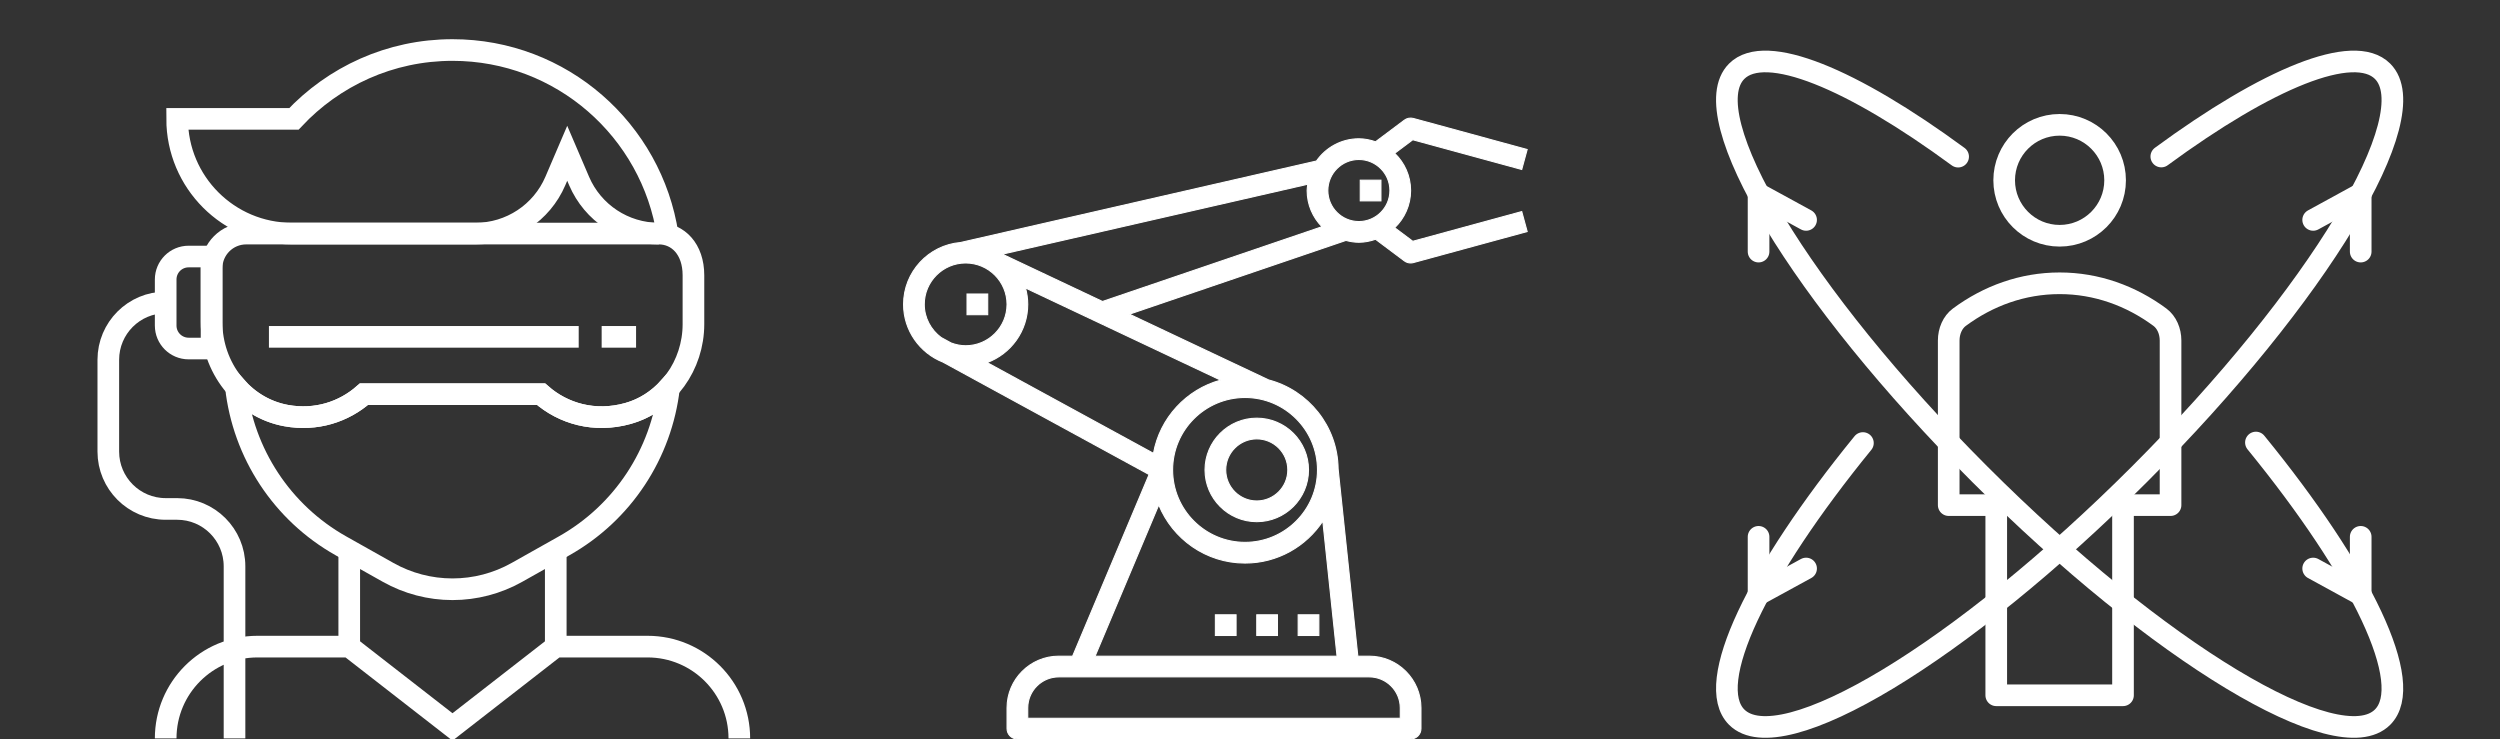
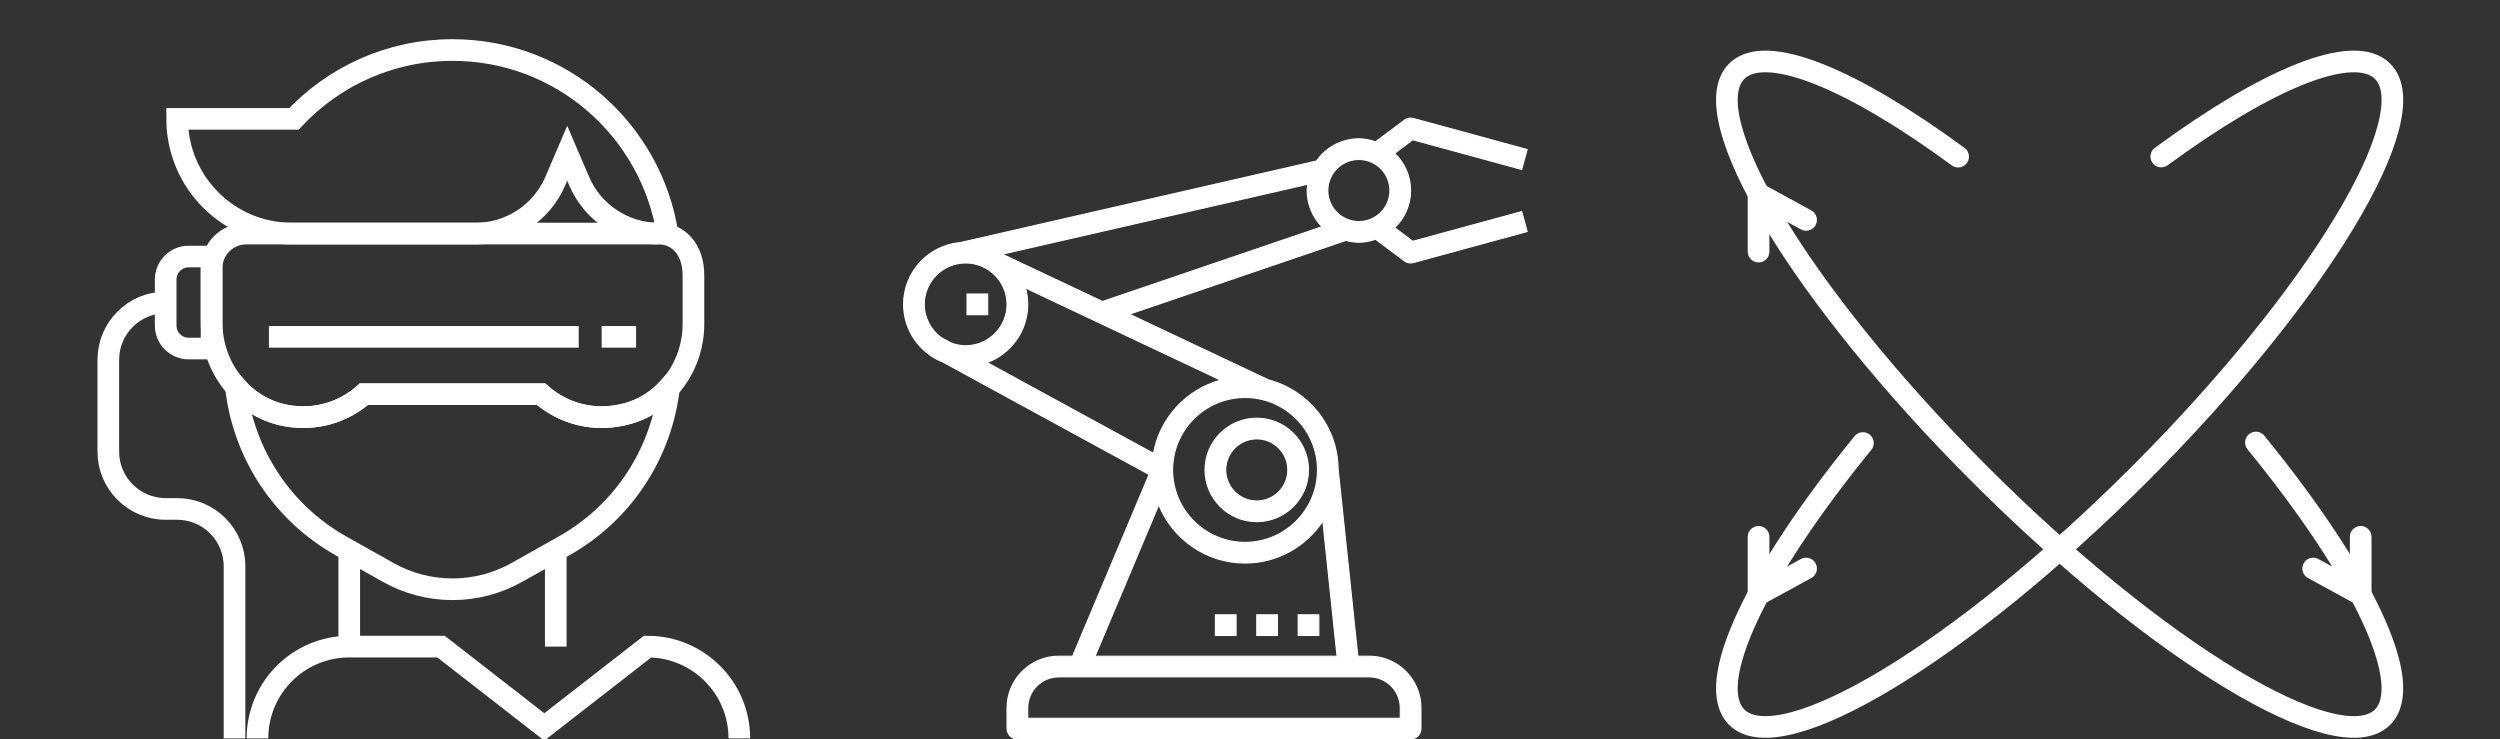
<svg xmlns="http://www.w3.org/2000/svg" version="1.1" id="Layer_1_1_" x="0px" y="0px" width="2310.231px" height="682.875px" viewBox="-826.681 0 2310.231 682.875" enable-background="new -826.681 0 2310.231 682.875" xml:space="preserve">
  <rect x="-826.681" y="0" width="2310.231" height="682.875" fill="#333333" stroke="none" />
  <path fill="#FFFFFF" stroke="#FFFFFF" stroke-miterlimit="10" d="M286.875,434.25c0,26.364,21.447,47.813,47.813,47.813  c26.363,0,47.813-21.448,47.813-47.813c0-26.362-21.448-47.813-47.813-47.813C308.323,386.437,286.875,407.886,286.875,434.25z   M363.375,434.25c0,15.816-12.872,28.688-28.688,28.688s-28.688-12.871-28.688-28.688c0-15.816,12.871-28.688,28.688-28.688  C350.503,405.562,363.375,418.433,363.375,434.25z" />
  <path fill="#FFFFFF" stroke="#FFFFFF" stroke-miterlimit="10" d="M579.533,156.603l5.03-18.456L479.377,109.46  c-2.851-0.765-5.892-0.19-8.254,1.578l-26.679,19.985c-4.857-1.674-9.974-2.773-15.396-2.773c-16.209,0-30.524,8.157-39.169,20.531  L60.826,224.124C31.45,226.591,8.3,251.253,8.3,281.25c0,24.231,15.118,44.953,36.395,53.351L235.19,438.507l-70.677,167.868  h-12.775c-26.363,0-47.813,21.449-47.813,47.813v19.125c0,5.279,4.284,9.563,9.563,9.563h363.375c5.278,0,9.563-4.283,9.563-9.563  v-19.125c0-26.363-21.449-47.813-47.813-47.813h-10.52l-18.227-173.108c-0.448-39.466-27.598-72.541-64.184-82.161l-128.701-60.771  l200.114-68.151c3.844,0.994,7.803,1.691,11.953,1.691c5.422,0,10.537-1.1,15.403-2.771l26.681,19.984  c1.674,1.253,3.69,1.912,5.736,1.912c0.843,0,1.685-0.113,2.517-0.334l105.188-28.688l-5.03-18.456l-100.674,27.464l-16.733-12.537  c9.036-8.711,14.727-20.875,14.727-34.387c0-13.513-5.689-25.675-14.735-34.388l16.733-12.535L579.533,156.603z M239.243,418.93  L85.45,335.039c21.906-8.08,37.6-29.107,37.6-53.789c0-5.239-0.766-10.289-2.085-15.118l180.339,85.154  C269.605,359.921,245.163,386.208,239.243,418.93z M65.675,243c21.095,0,38.25,17.155,38.25,38.25  c0,21.096-17.155,38.25-38.25,38.25c-4.725,0-9.209-0.976-13.388-2.543l-9.275-5.059c-9.4-6.981-15.587-18.063-15.587-30.648  C27.425,260.155,44.58,243,65.675,243z M467.3,654.187v9.563H123.05v-9.563c0-15.815,12.871-28.688,28.688-28.688h286.875  C454.428,625.5,467.3,638.372,467.3,654.187z M185.263,606.375l58.877-139.831c12.804,31.488,43.69,53.77,79.723,53.77  c30.007,0,56.447-15.462,71.854-38.823l13.147,124.887H185.263V606.375z M390.8,434.25c0,36.912-30.026,66.938-66.938,66.938  c-36.911,0-66.938-30.025-66.938-66.938c0-36.911,30.025-66.938,66.938-66.938S390.8,397.339,390.8,434.25z M99.545,234.872  l282.284-64.623c-0.238,1.922-0.593,3.825-0.593,5.813c0,13.023,5.259,24.814,13.731,33.45l-202.85,69.078L99.545,234.872z   M400.363,176.062c0-15.816,12.871-28.688,28.688-28.688c15.814,0,28.688,12.871,28.688,28.688  c0,15.816-12.872,28.688-28.688,28.688C413.234,204.75,400.363,191.879,400.363,176.062z" />
  <rect x="372.938" y="568.125" fill="#FFFFFF" stroke="#FFFFFF" stroke-miterlimit="10" width="19.125" height="19.125" />
  <rect x="334.688" y="568.125" fill="#FFFFFF" stroke="#FFFFFF" stroke-miterlimit="10" width="19.125" height="19.125" />
  <rect x="296.438" y="568.125" fill="#FFFFFF" stroke="#FFFFFF" stroke-miterlimit="10" width="19.125" height="19.125" />
  <rect x="66.938" y="271.687" fill="#FFFFFF" stroke="#FFFFFF" stroke-miterlimit="10" width="19.125" height="19.125" />
-   <rect x="430.313" y="166.5" fill="#FFFFFF" stroke="#FFFFFF" stroke-miterlimit="10" width="19.125" height="19.125" />
  <g>
    <line fill="none" stroke="#FFFFFF" stroke-width="20" stroke-miterlimit="10" x1="-503.948" y1="597.534" x2="-503.948" y2="512.719" />
    <line fill="none" stroke="#FFFFFF" stroke-width="20" stroke-miterlimit="10" x1="-313.11" y1="512.719" x2="-313.11" y2="597.534" />
-     <path fill="none" stroke="#FFFFFF" stroke-width="20" stroke-miterlimit="10" d="M-143.474,682.352L-143.474,682.352   c0-46.839-37.978-84.818-84.817-84.818h-84.818l-95.418,74.218l-95.42-74.218h-84.817c-46.84,0-84.816,37.979-84.816,84.818l0,0" />
+     <path fill="none" stroke="#FFFFFF" stroke-width="20" stroke-miterlimit="10" d="M-143.474,682.352L-143.474,682.352   c0-46.839-37.978-84.818-84.817-84.818l-95.418,74.218l-95.42-74.218h-84.817c-46.84,0-84.816,37.979-84.816,84.818l0,0" />
    <path fill="none" stroke="#FFFFFF" stroke-width="20" stroke-miterlimit="10" d="M-631.175,247.855v49.905   c0,41.337,28.275,78.849,68.935,86.281c27.629,5.042,53.296-3.417,71.85-19.755h163.719c20.417,17.996,49.469,26.423,80.261,17.81   c36.384-10.167,60.529-44.738,60.529-82.503v-45.221c0-24.212-14.33-38.516-31.993-38.516h-381.301   C-616.85,215.857-631.175,230.181-631.175,247.855z" />
    <path fill="none" stroke="#FFFFFF" stroke-width="20" stroke-miterlimit="10" d="M-246.4,382.095   c-30.803,8.625-59.834,0.187-80.271-17.81H-490.39c-18.554,16.339-44.221,24.797-71.85,19.755   c-18.605-3.395-34.571-13.148-46.467-26.635c6.771,61.36,42.563,116.352,97.111,147.028l43.532,24.476   c18.176,10.24,38.683,15.613,59.534,15.613c20.853,0,41.353-5.373,59.533-15.592l43.527-24.478   c54.355-30.573,90.077-85.253,97.044-146.317C-218.467,369.274-231.294,377.872-246.4,382.095z" />
    <path fill="none" stroke="#FFFFFF" stroke-width="20" stroke-miterlimit="10" d="M-652.379,322.071h21.203v-85.009h-21.203   c-11.716,0-21.204,9.489-21.204,21.204v42.6C-673.583,312.582-664.094,322.071-652.379,322.071z" />
    <path fill="none" stroke="#FFFFFF" stroke-width="20" stroke-miterlimit="10" d="M-673.583,279.47L-673.583,279.47   c-29.275,0-53.012,23.735-53.012,53.011v84.816c0,29.28,23.736,53.013,53.012,53.013h10.602c29.275,0,53.011,23.73,53.011,53.011   v159.032" />
    <line fill="none" stroke="#FFFFFF" stroke-width="20" stroke-miterlimit="10" x1="-578.164" y1="311.277" x2="-291.905" y2="311.277" />
    <line fill="none" stroke="#FFFFFF" stroke-width="20" stroke-miterlimit="10" x1="-238.894" y1="311.277" x2="-270.699" y2="311.277" />
    <path fill="none" stroke="#FFFFFF" stroke-width="20" stroke-miterlimit="10" d="M-209.656,217.099   c-14.753-96.704-98.028-170.877-198.873-170.877c-57.867,0-109.869,24.512-146.542,63.612h-107.912   c0,58.556,47.467,106.021,106.022,106.021h169.821c32.045,0,61.005-19.097,73.635-48.548l10.997-25.667l10.996,25.667   c12.632,29.45,41.59,48.548,73.635,48.548" />
  </g>
  <g id="XMLID_1309_">
-     <path id="XMLID_1311_" fill="none" stroke="#FFFFFF" stroke-width="20" stroke-linecap="round" stroke-linejoin="round" stroke-miterlimit="10" d="   M1076.61,115.358c28.308,0,51.257,22.947,51.257,51.248c0,28.307-22.949,51.255-51.257,51.255s-51.247-22.948-51.247-51.255   C1025.363,138.305,1048.302,115.358,1076.61,115.358z" />
-     <path id="XMLID_1310_" fill="none" stroke="#FFFFFF" stroke-width="20" stroke-linecap="round" stroke-linejoin="round" stroke-miterlimit="10" d="   M1076.61,261.783c-34.209,0-65.971,11.598-92.67,31.349c-6.295,4.658-9.832,12.949-9.832,21.499v152.151h43.929v175.727h117.134   V466.781h43.933V314.629c0-8.548-3.53-16.84-9.816-21.498C1142.581,273.381,1110.817,261.783,1076.61,261.783z" />
    <path fill="none" stroke="#FFFFFF" stroke-width="20" stroke-linecap="round" stroke-linejoin="round" stroke-miterlimit="10" d="   M1257.999,408.931c97.754,119.794,147.932,222.89,117.032,253.778c-40.788,40.788-207.466-59.746-372.277-224.567   C837.939,273.329,737.398,106.653,778.187,65.864c26.565-26.571,106.547,6.824,204.632,78.888" />
    <path fill="none" stroke="#FFFFFF" stroke-width="20" stroke-linecap="round" stroke-linejoin="round" stroke-miterlimit="10" d="   M1170.56,144.639c98-71.986,177.922-105.334,204.472-78.776c40.79,40.789-59.757,207.465-224.565,372.279   C985.65,602.964,818.976,703.498,778.187,662.71c-30.852-30.852,19.142-133.7,116.642-253.305" />
    <polyline fill="none" stroke="#FFFFFF" stroke-width="20" stroke-linecap="round" stroke-linejoin="round" stroke-miterlimit="10" points="   798.394,232.502 798.394,179.192 842.321,203.212  " />
-     <polyline fill="none" stroke="#FFFFFF" stroke-width="20" stroke-linecap="round" stroke-linejoin="round" stroke-miterlimit="10" points="   1354.828,232.502 1354.828,179.187 1310.898,203.212  " />
    <polyline fill="none" stroke="#FFFFFF" stroke-width="20" stroke-linecap="round" stroke-linejoin="round" stroke-miterlimit="10" points="   1354.828,496.08 1354.828,549.39 1310.898,525.362  " />
    <polyline fill="none" stroke="#FFFFFF" stroke-width="20" stroke-linecap="round" stroke-linejoin="round" stroke-miterlimit="10" points="   798.394,496.08 798.394,549.378 842.321,525.362  " />
  </g>
</svg>